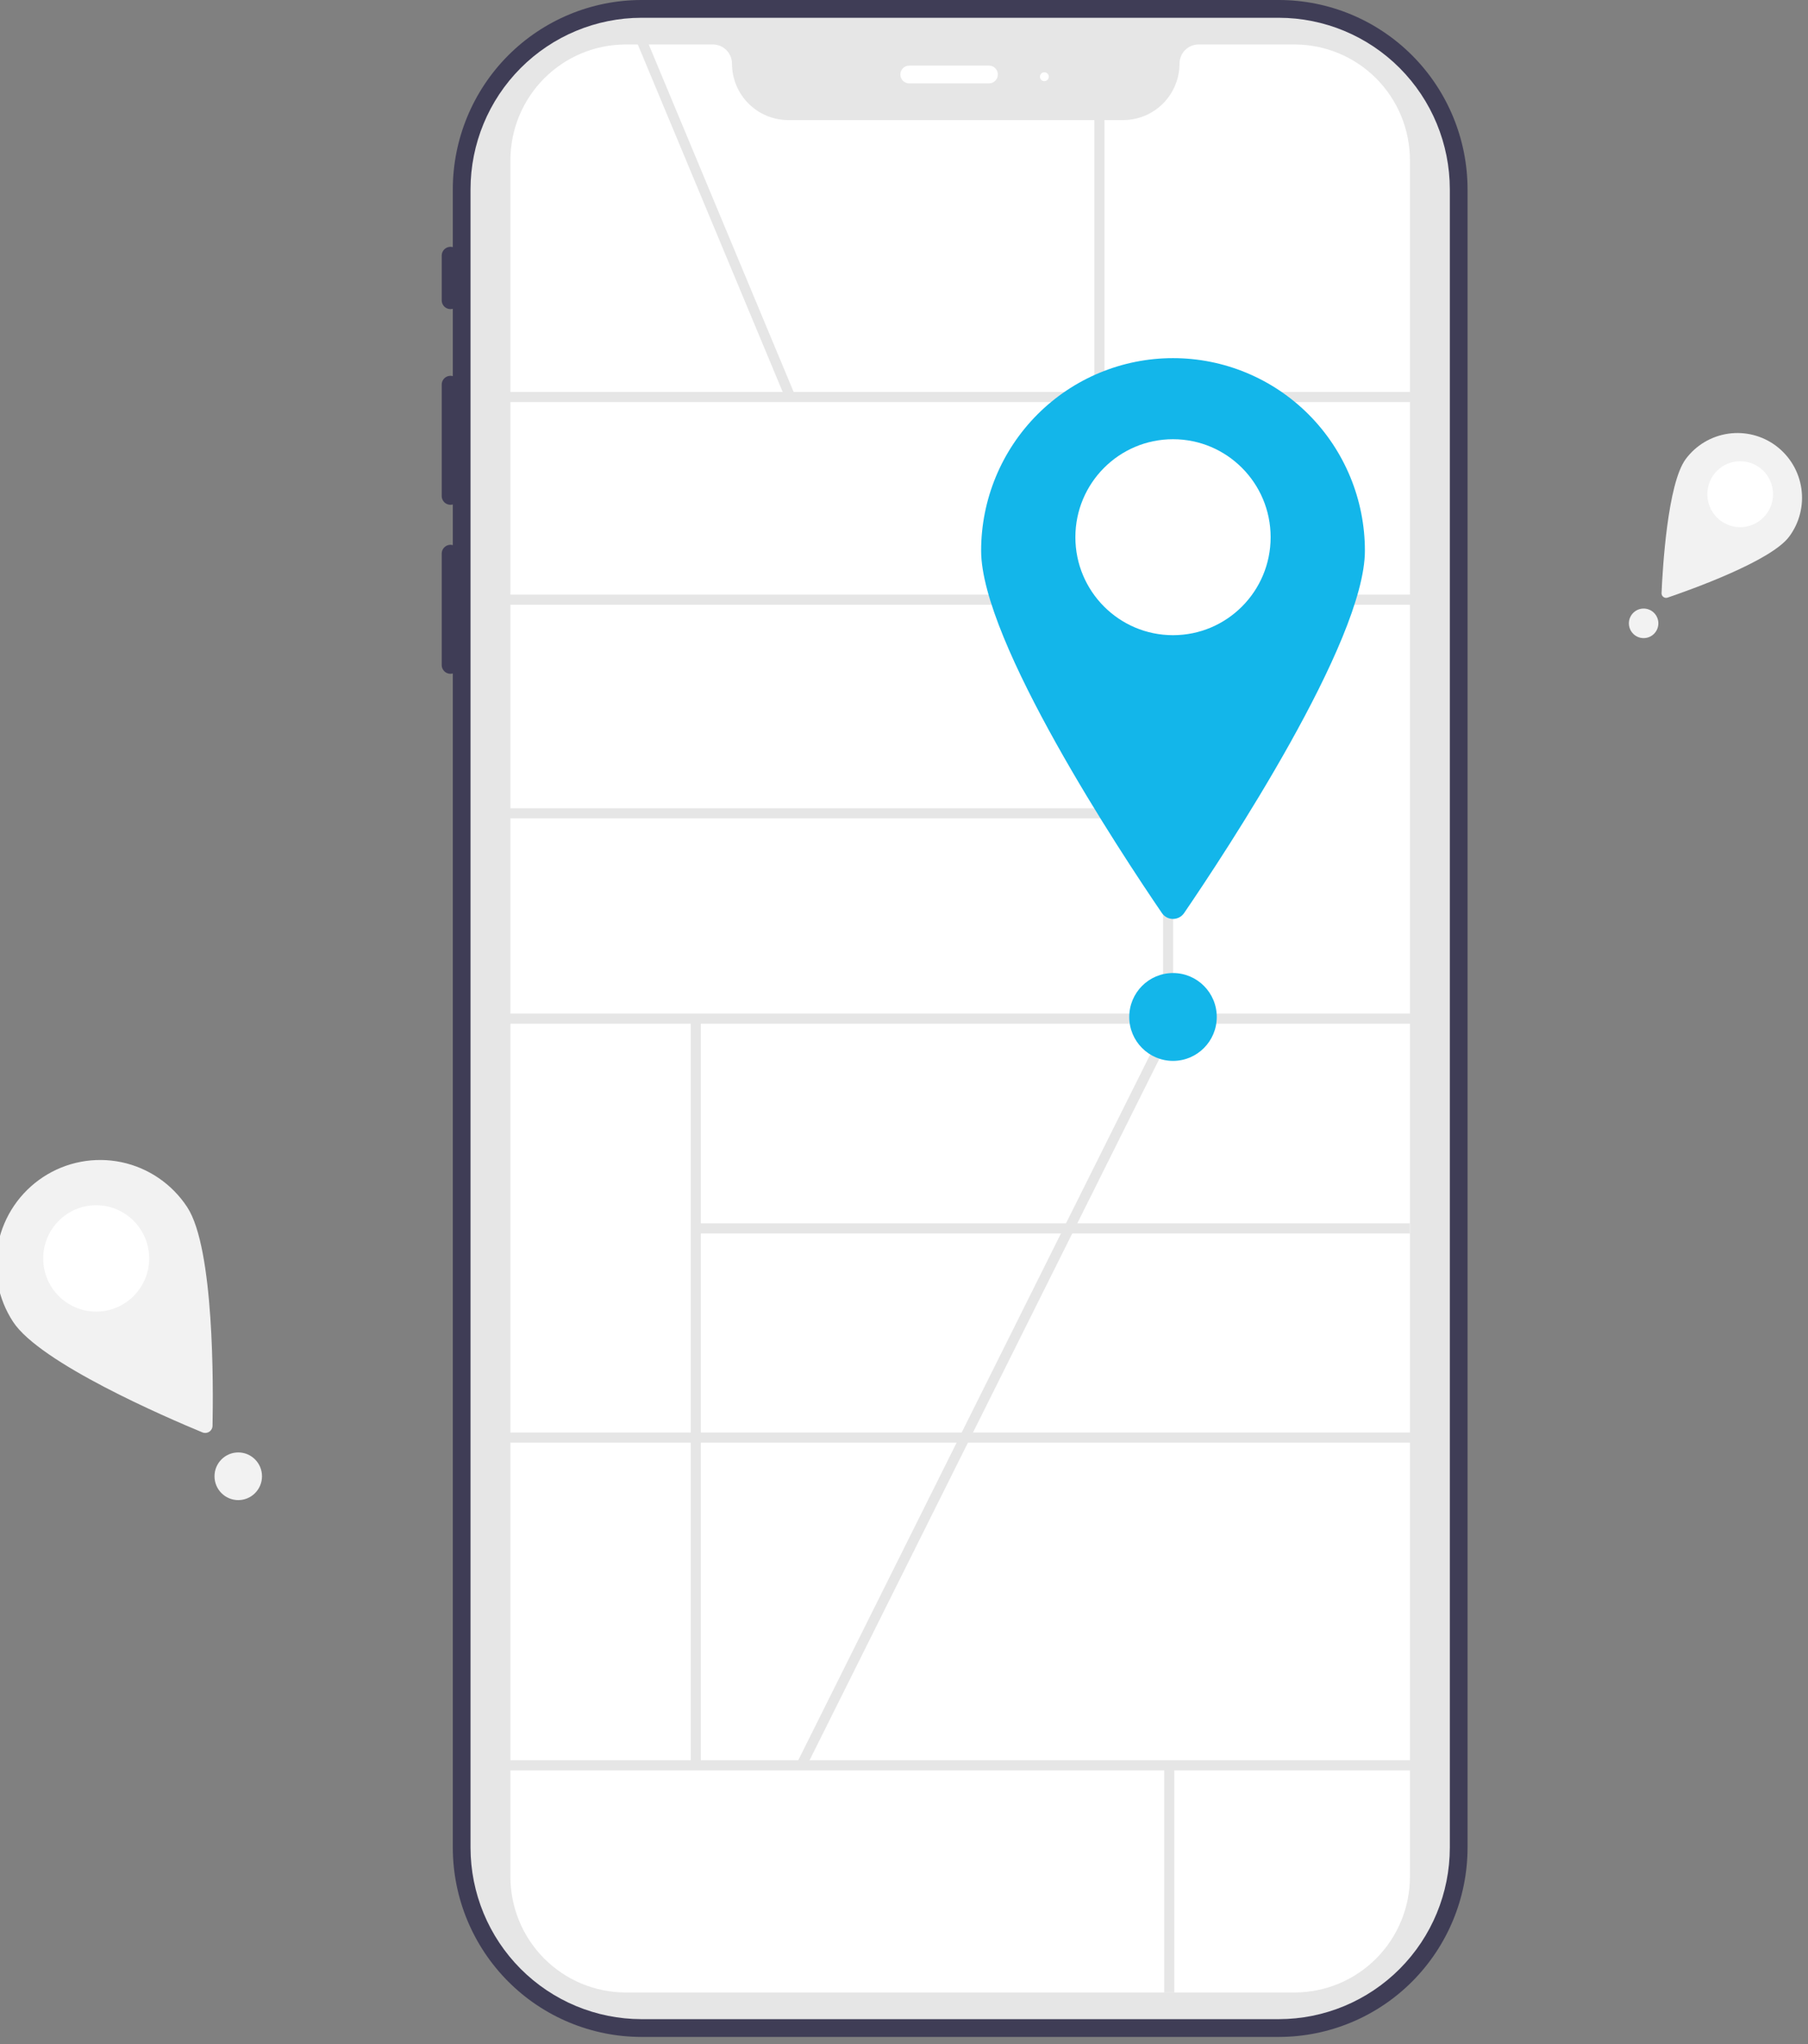
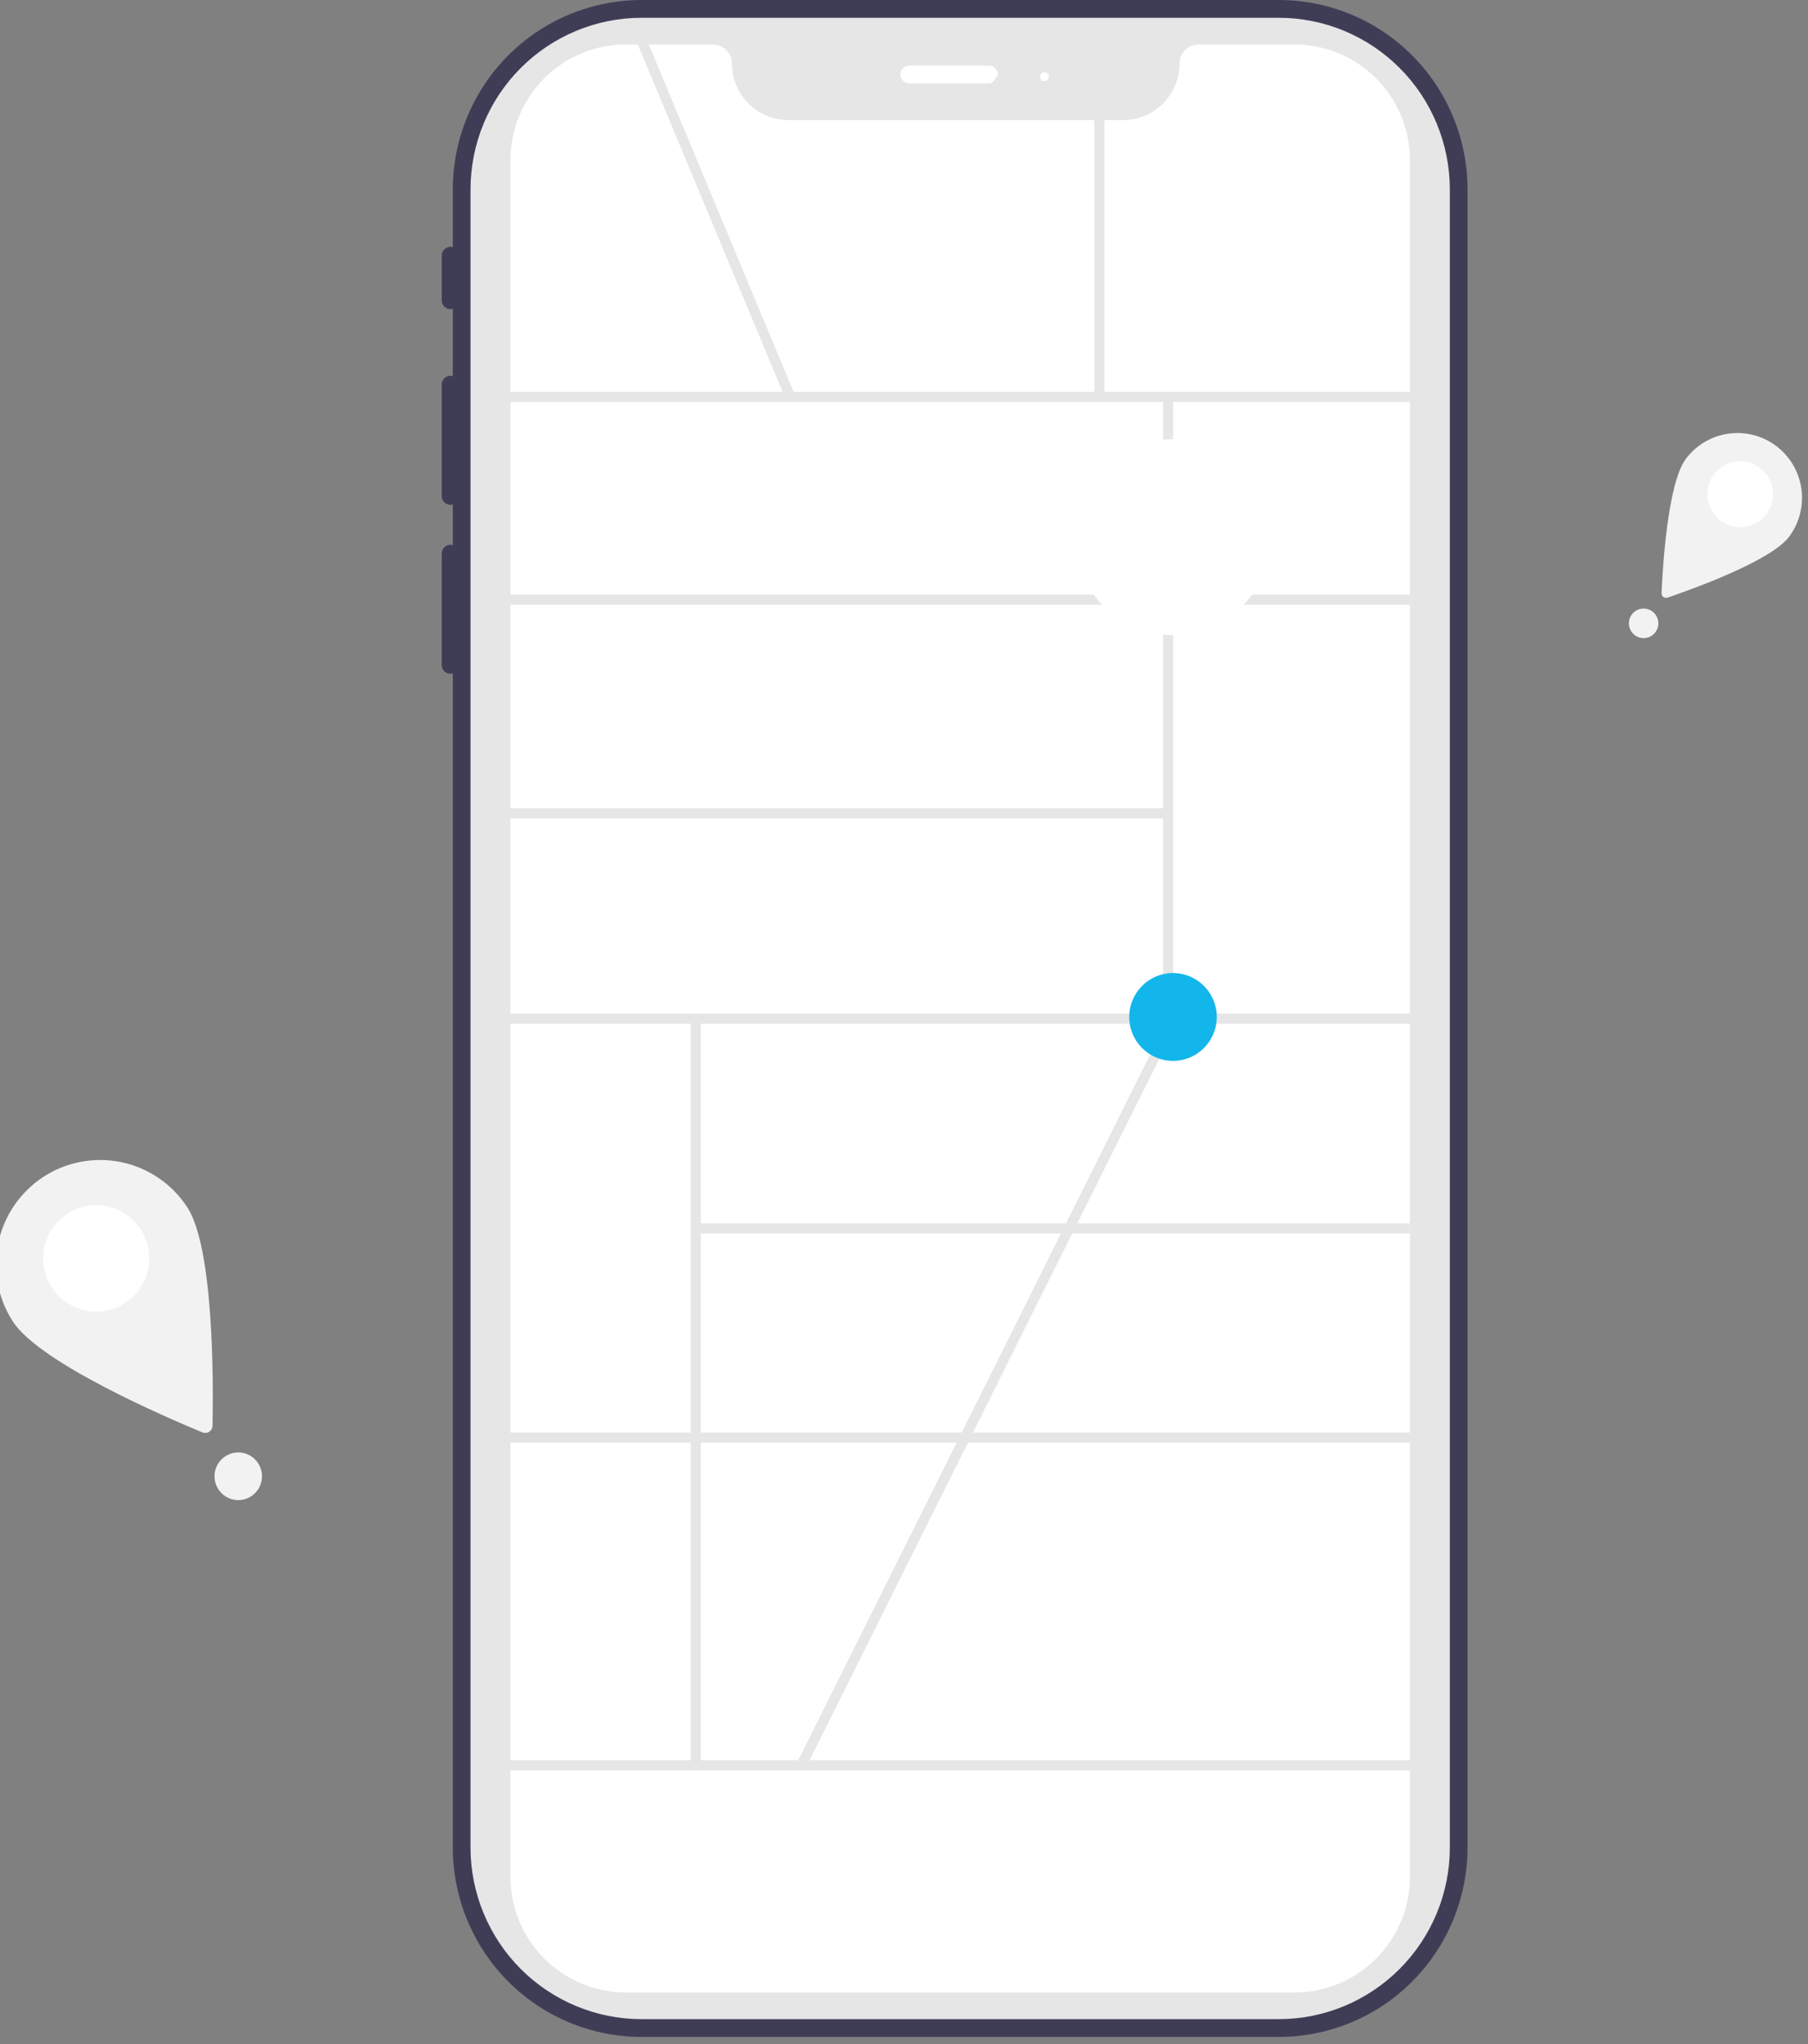
<svg xmlns="http://www.w3.org/2000/svg" width="115" height="130" viewBox="0 0 115 130" fill="none">
  <rect x="0" y="0" width="115" height="130" fill="#808080" stroke="none" />
  <g clip-path="url(#clip0_539_2579)">
    <path d="M81.348 0H40.799C37.618 0.004 34.568 1.273 32.319 3.53C30.07 5.788 28.805 8.848 28.801 12.04V15.718C28.718 15.695 28.63 15.692 28.546 15.709C28.461 15.726 28.381 15.762 28.313 15.815C28.244 15.868 28.189 15.936 28.152 16.014C28.114 16.092 28.095 16.177 28.096 16.264V19.093C28.095 19.179 28.114 19.265 28.152 19.343C28.189 19.421 28.244 19.489 28.313 19.542C28.381 19.595 28.461 19.631 28.546 19.648C28.63 19.665 28.718 19.661 28.801 19.638V23.921C28.718 23.898 28.63 23.895 28.546 23.912C28.461 23.928 28.381 23.965 28.313 24.017C28.244 24.07 28.189 24.139 28.152 24.217C28.114 24.295 28.095 24.38 28.096 24.467V31.538C28.095 31.625 28.114 31.71 28.152 31.788C28.189 31.866 28.244 31.935 28.313 31.988C28.381 32.041 28.461 32.077 28.546 32.093C28.63 32.11 28.718 32.107 28.801 32.084V34.67C28.718 34.647 28.63 34.643 28.546 34.66C28.461 34.677 28.381 34.713 28.313 34.766C28.244 34.819 28.189 34.887 28.152 34.965C28.114 35.043 28.095 35.129 28.096 35.215V42.287C28.095 42.373 28.114 42.459 28.152 42.537C28.189 42.615 28.244 42.683 28.313 42.736C28.381 42.789 28.461 42.825 28.546 42.842C28.63 42.859 28.718 42.855 28.801 42.832V117.507C28.805 120.699 30.07 123.759 32.319 126.017C34.568 128.274 37.618 129.543 40.799 129.547H81.348C84.529 129.543 87.579 128.274 89.828 126.017C92.077 123.759 93.342 120.699 93.346 117.507V12.04C93.342 8.848 92.077 5.788 89.828 3.53C87.579 1.273 84.529 0.004 81.348 0ZM90.809 117.507C90.806 120.024 89.809 122.437 88.035 124.217C86.261 125.997 83.856 126.999 81.348 127.001H40.799C38.29 126.999 35.886 125.997 34.112 124.217C32.338 122.437 31.34 120.024 31.338 117.507V12.04C31.34 9.523 32.338 7.11 34.112 5.33C35.886 3.55 38.29 2.549 40.799 2.546H81.348C83.856 2.549 86.261 3.55 88.035 5.33C89.809 7.11 90.806 9.523 90.809 12.04V117.507Z" fill="#3F3D56" />
    <path d="M81.348 128.416H40.798C37.916 128.412 35.154 127.262 33.116 125.217C31.078 123.172 29.931 120.399 29.928 117.507V12.04C29.931 9.148 31.078 6.375 33.116 4.33C35.154 2.285 37.916 1.135 40.798 1.131H81.348C84.23 1.135 86.993 2.285 89.031 4.33C91.069 6.375 92.215 9.148 92.218 12.04V117.507C92.215 120.399 91.069 123.172 89.031 125.217C86.993 127.262 84.23 128.412 81.348 128.416Z" fill="#E6E6E6" />
    <path d="M82.35 126.719H39.796C37.853 126.716 35.989 125.941 34.615 124.561C33.24 123.182 32.467 121.312 32.465 119.361V10.186C32.467 8.235 33.24 6.365 34.615 4.986C35.989 3.607 37.853 2.831 39.796 2.829H45.346C45.667 2.829 45.975 2.957 46.202 3.185C46.429 3.413 46.557 3.722 46.558 4.045C46.559 4.997 46.936 5.91 47.607 6.584C48.278 7.257 49.188 7.636 50.137 7.637H71.445C72.394 7.636 73.304 7.257 73.975 6.584C74.647 5.91 75.024 4.997 75.025 4.045C75.025 3.722 75.153 3.413 75.38 3.185C75.608 2.957 75.915 2.829 76.237 2.829H82.35C84.294 2.831 86.157 3.607 87.532 4.986C88.906 6.365 89.679 8.235 89.681 10.186V119.361C89.679 121.312 88.906 123.182 87.532 124.561C86.157 125.941 84.294 126.716 82.35 126.719Z" fill="white" />
-     <path d="M62.905 5.303H57.832C57.682 5.303 57.539 5.244 57.433 5.138C57.328 5.032 57.268 4.888 57.268 4.738C57.268 4.588 57.328 4.444 57.433 4.338C57.539 4.231 57.682 4.172 57.832 4.172H62.905C63.055 4.172 63.198 4.231 63.304 4.338C63.41 4.444 63.469 4.588 63.469 4.738C63.469 4.888 63.41 5.032 63.304 5.138C63.198 5.244 63.055 5.303 62.905 5.303Z" fill="white" />
+     <path d="M62.905 5.303H57.832C57.682 5.303 57.539 5.244 57.433 5.138C57.328 5.032 57.268 4.888 57.268 4.738C57.268 4.588 57.328 4.444 57.433 4.338C57.539 4.231 57.682 4.172 57.832 4.172H62.905C63.055 4.172 63.198 4.231 63.304 4.338C63.41 4.444 63.469 4.588 63.469 4.738C63.198 5.244 63.055 5.303 62.905 5.303Z" fill="white" />
    <path d="M66.428 5.162C66.584 5.162 66.71 5.036 66.71 4.88C66.71 4.723 66.584 4.597 66.428 4.597C66.273 4.597 66.147 4.723 66.147 4.88C66.147 5.036 66.273 5.162 66.428 5.162Z" fill="white" />
    <path d="M91.053 24.926H31.038V25.57H91.053V24.926Z" fill="#E6E6E6" />
    <path d="M91.053 37.818H31.038V38.463H91.053V37.818Z" fill="#E6E6E6" />
    <path d="M91.053 64.463H31.038V65.108H91.053V64.463Z" fill="#E6E6E6" />
    <path d="M91.053 91.107H31.038V91.752H91.053V91.107Z" fill="#E6E6E6" />
    <path d="M91.053 111.95H31.038V112.595H91.053V111.95Z" fill="#E6E6E6" />
    <path d="M74.622 25.248H73.98V64.785H74.622V25.248Z" fill="#E6E6E6" />
    <path d="M44.578 64.773H43.935V112.273H44.578V64.773Z" fill="#E6E6E6" />
    <path d="M89.682 77.803H44.257V78.447H89.682V77.803Z" fill="#E6E6E6" />
-     <path d="M74.691 112.273H74.049V126.719H74.691V112.273Z" fill="#E6E6E6" />
    <path d="M74.194 51.404H32.358V52.049H74.194V51.404Z" fill="#E6E6E6" />
    <path d="M41.094 2.421L40.502 2.67L49.969 25.372L50.562 25.123L41.094 2.421Z" fill="#E6E6E6" />
    <path d="M70.252 7.637H69.609V25.248H70.252V7.637Z" fill="#E6E6E6" />
-     <path d="M86.816 35.025C86.816 40.801 77.917 54.26 75.317 58.069C75.238 58.185 75.133 58.279 75.01 58.344C74.887 58.409 74.75 58.443 74.611 58.443C74.472 58.443 74.335 58.409 74.212 58.344C74.089 58.279 73.984 58.185 73.905 58.069C71.305 54.26 62.406 40.801 62.406 35.025C62.406 31.776 63.692 28.661 65.981 26.364C68.27 24.067 71.374 22.777 74.611 22.777C77.848 22.777 80.952 24.067 83.241 26.364C85.53 28.661 86.816 31.776 86.816 35.025Z" fill="#13B6EA" />
    <path d="M74.611 40.397C78.04 40.397 80.82 37.607 80.82 34.166C80.82 30.724 78.04 27.934 74.611 27.934C71.181 27.934 68.401 30.724 68.401 34.166C68.401 37.607 71.181 40.397 74.611 40.397Z" fill="white" />
    <path d="M74.204 64.97L50.688 112.121L51.263 112.41L74.779 65.259L74.204 64.97Z" fill="#E6E6E6" />
    <path d="M74.611 67.471C76.148 67.471 77.394 66.22 77.394 64.678C77.394 63.135 76.148 61.884 74.611 61.884C73.073 61.884 71.827 63.135 71.827 64.678C71.827 66.22 73.073 67.471 74.611 67.471Z" fill="#13B6EA" />
    <path d="M113.798 34.135C112.636 35.69 107.532 37.509 106.065 38.008C106.02 38.023 105.973 38.027 105.927 38.02C105.881 38.012 105.837 37.994 105.8 37.965C105.762 37.937 105.732 37.9 105.712 37.858C105.692 37.815 105.683 37.769 105.685 37.722C105.752 36.169 106.065 30.742 107.228 29.188C107.881 28.313 108.855 27.735 109.933 27.581C111.011 27.427 112.107 27.708 112.978 28.364C113.849 29.021 114.425 29.997 114.579 31.079C114.733 32.162 114.452 33.261 113.798 34.135Z" fill="#F2F2F2" />
    <path d="M110.686 33.527C111.841 33.527 112.776 32.588 112.776 31.43C112.776 30.272 111.841 29.333 110.686 29.333C109.532 29.333 108.597 30.272 108.597 31.43C108.597 32.588 109.532 33.527 110.686 33.527Z" fill="white" />
    <path d="M104.545 40.584C105.063 40.584 105.482 40.163 105.482 39.644C105.482 39.124 105.063 38.704 104.545 38.704C104.028 38.704 103.608 39.124 103.608 39.644C103.608 40.163 104.028 40.584 104.545 40.584Z" fill="#F2F2F2" />
    <path d="M11.915 76.784C13.625 79.407 13.57 88.172 13.518 90.678C13.517 90.754 13.497 90.828 13.46 90.894C13.424 90.96 13.371 91.017 13.308 91.058C13.245 91.1 13.173 91.125 13.098 91.132C13.023 91.139 12.947 91.128 12.877 91.099C10.568 90.144 2.541 86.687 0.831 84.064C0.353 83.334 0.025 82.516 -0.138 81.659C-0.3 80.8 -0.292 79.919 -0.114 79.064C0.064 78.209 0.407 77.398 0.897 76.676C1.388 75.955 2.015 75.337 2.743 74.859C3.471 74.381 4.286 74.051 5.141 73.889C5.996 73.727 6.874 73.735 7.726 73.914C8.578 74.093 9.386 74.438 10.105 74.931C10.823 75.423 11.438 76.053 11.915 76.784Z" fill="#F2F2F2" />
    <path d="M6.118 83.416C7.979 83.416 9.488 81.902 9.488 80.034C9.488 78.166 7.979 76.652 6.118 76.652C4.257 76.652 2.748 78.166 2.748 80.034C2.748 81.902 4.257 83.416 6.118 83.416Z" fill="white" />
    <path d="M15.155 95.405C15.989 95.405 16.665 94.726 16.665 93.889C16.665 93.052 15.989 92.373 15.155 92.373C14.32 92.373 13.644 93.052 13.644 93.889C13.644 94.726 14.32 95.405 15.155 95.405Z" fill="#F2F2F2" />
  </g>
  <defs>
    <clipPath id="clip0_539_2579">
      <rect width="115" height="130" fill="white" />
    </clipPath>
  </defs>
</svg>